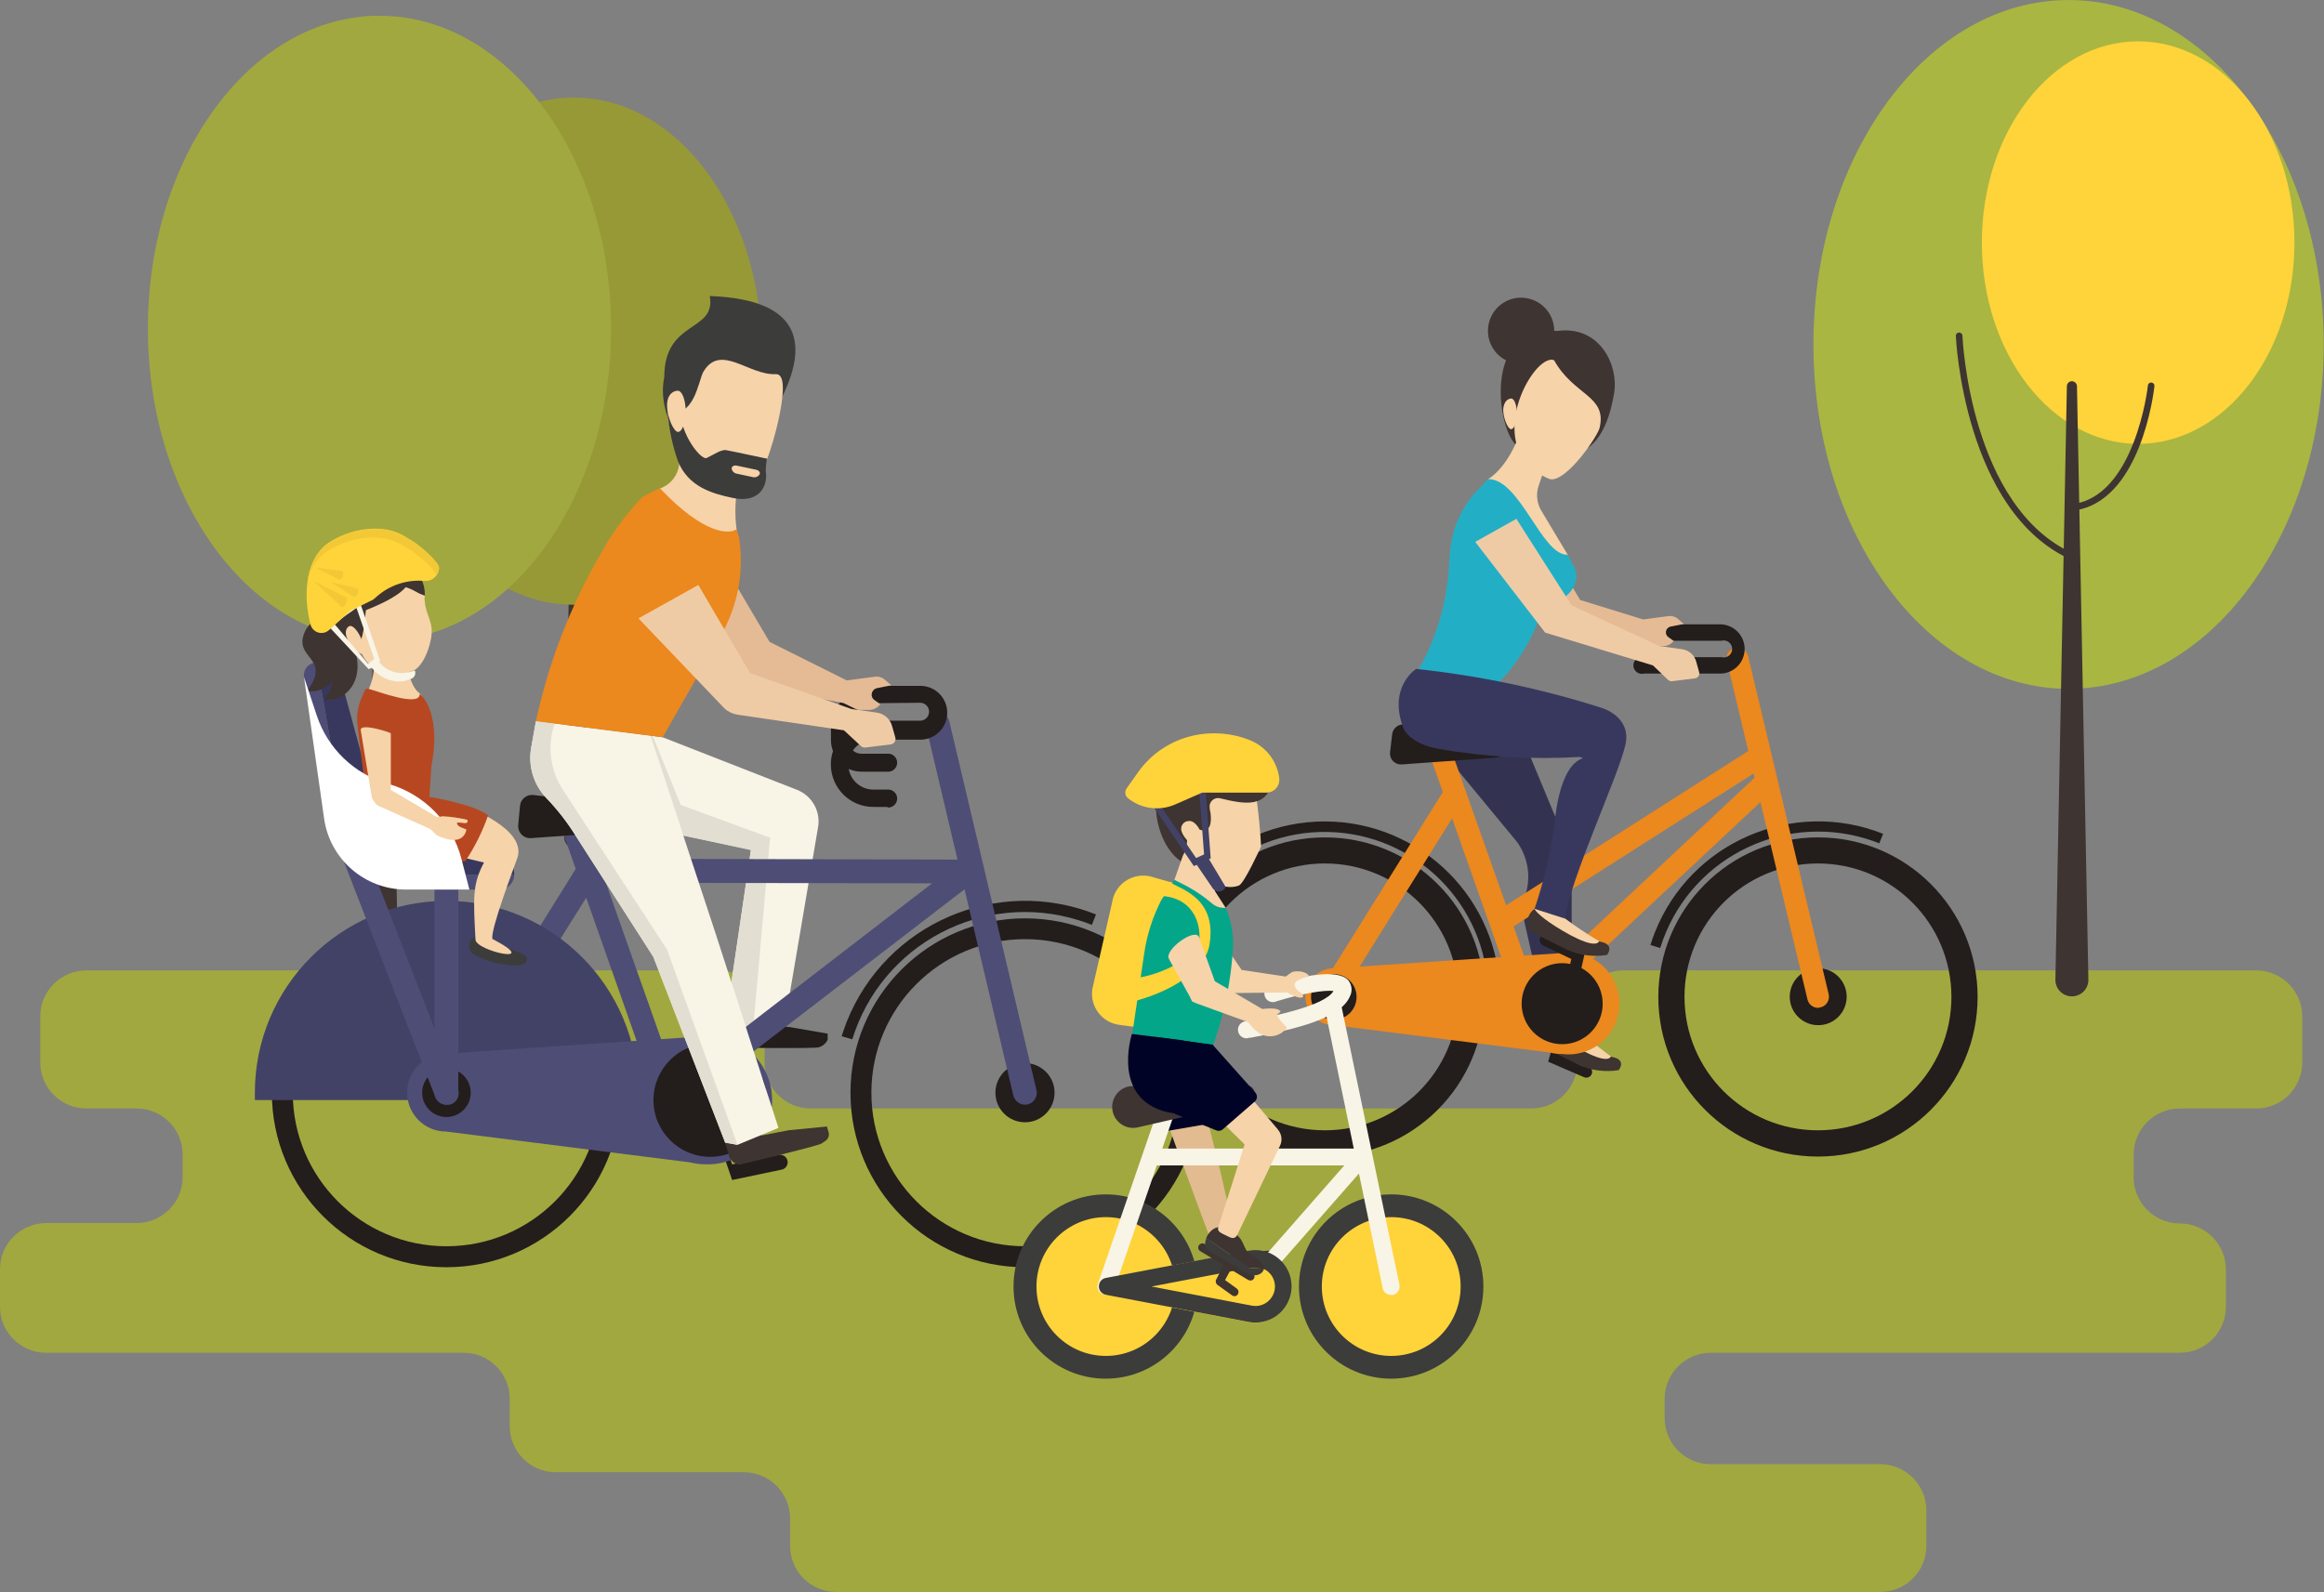
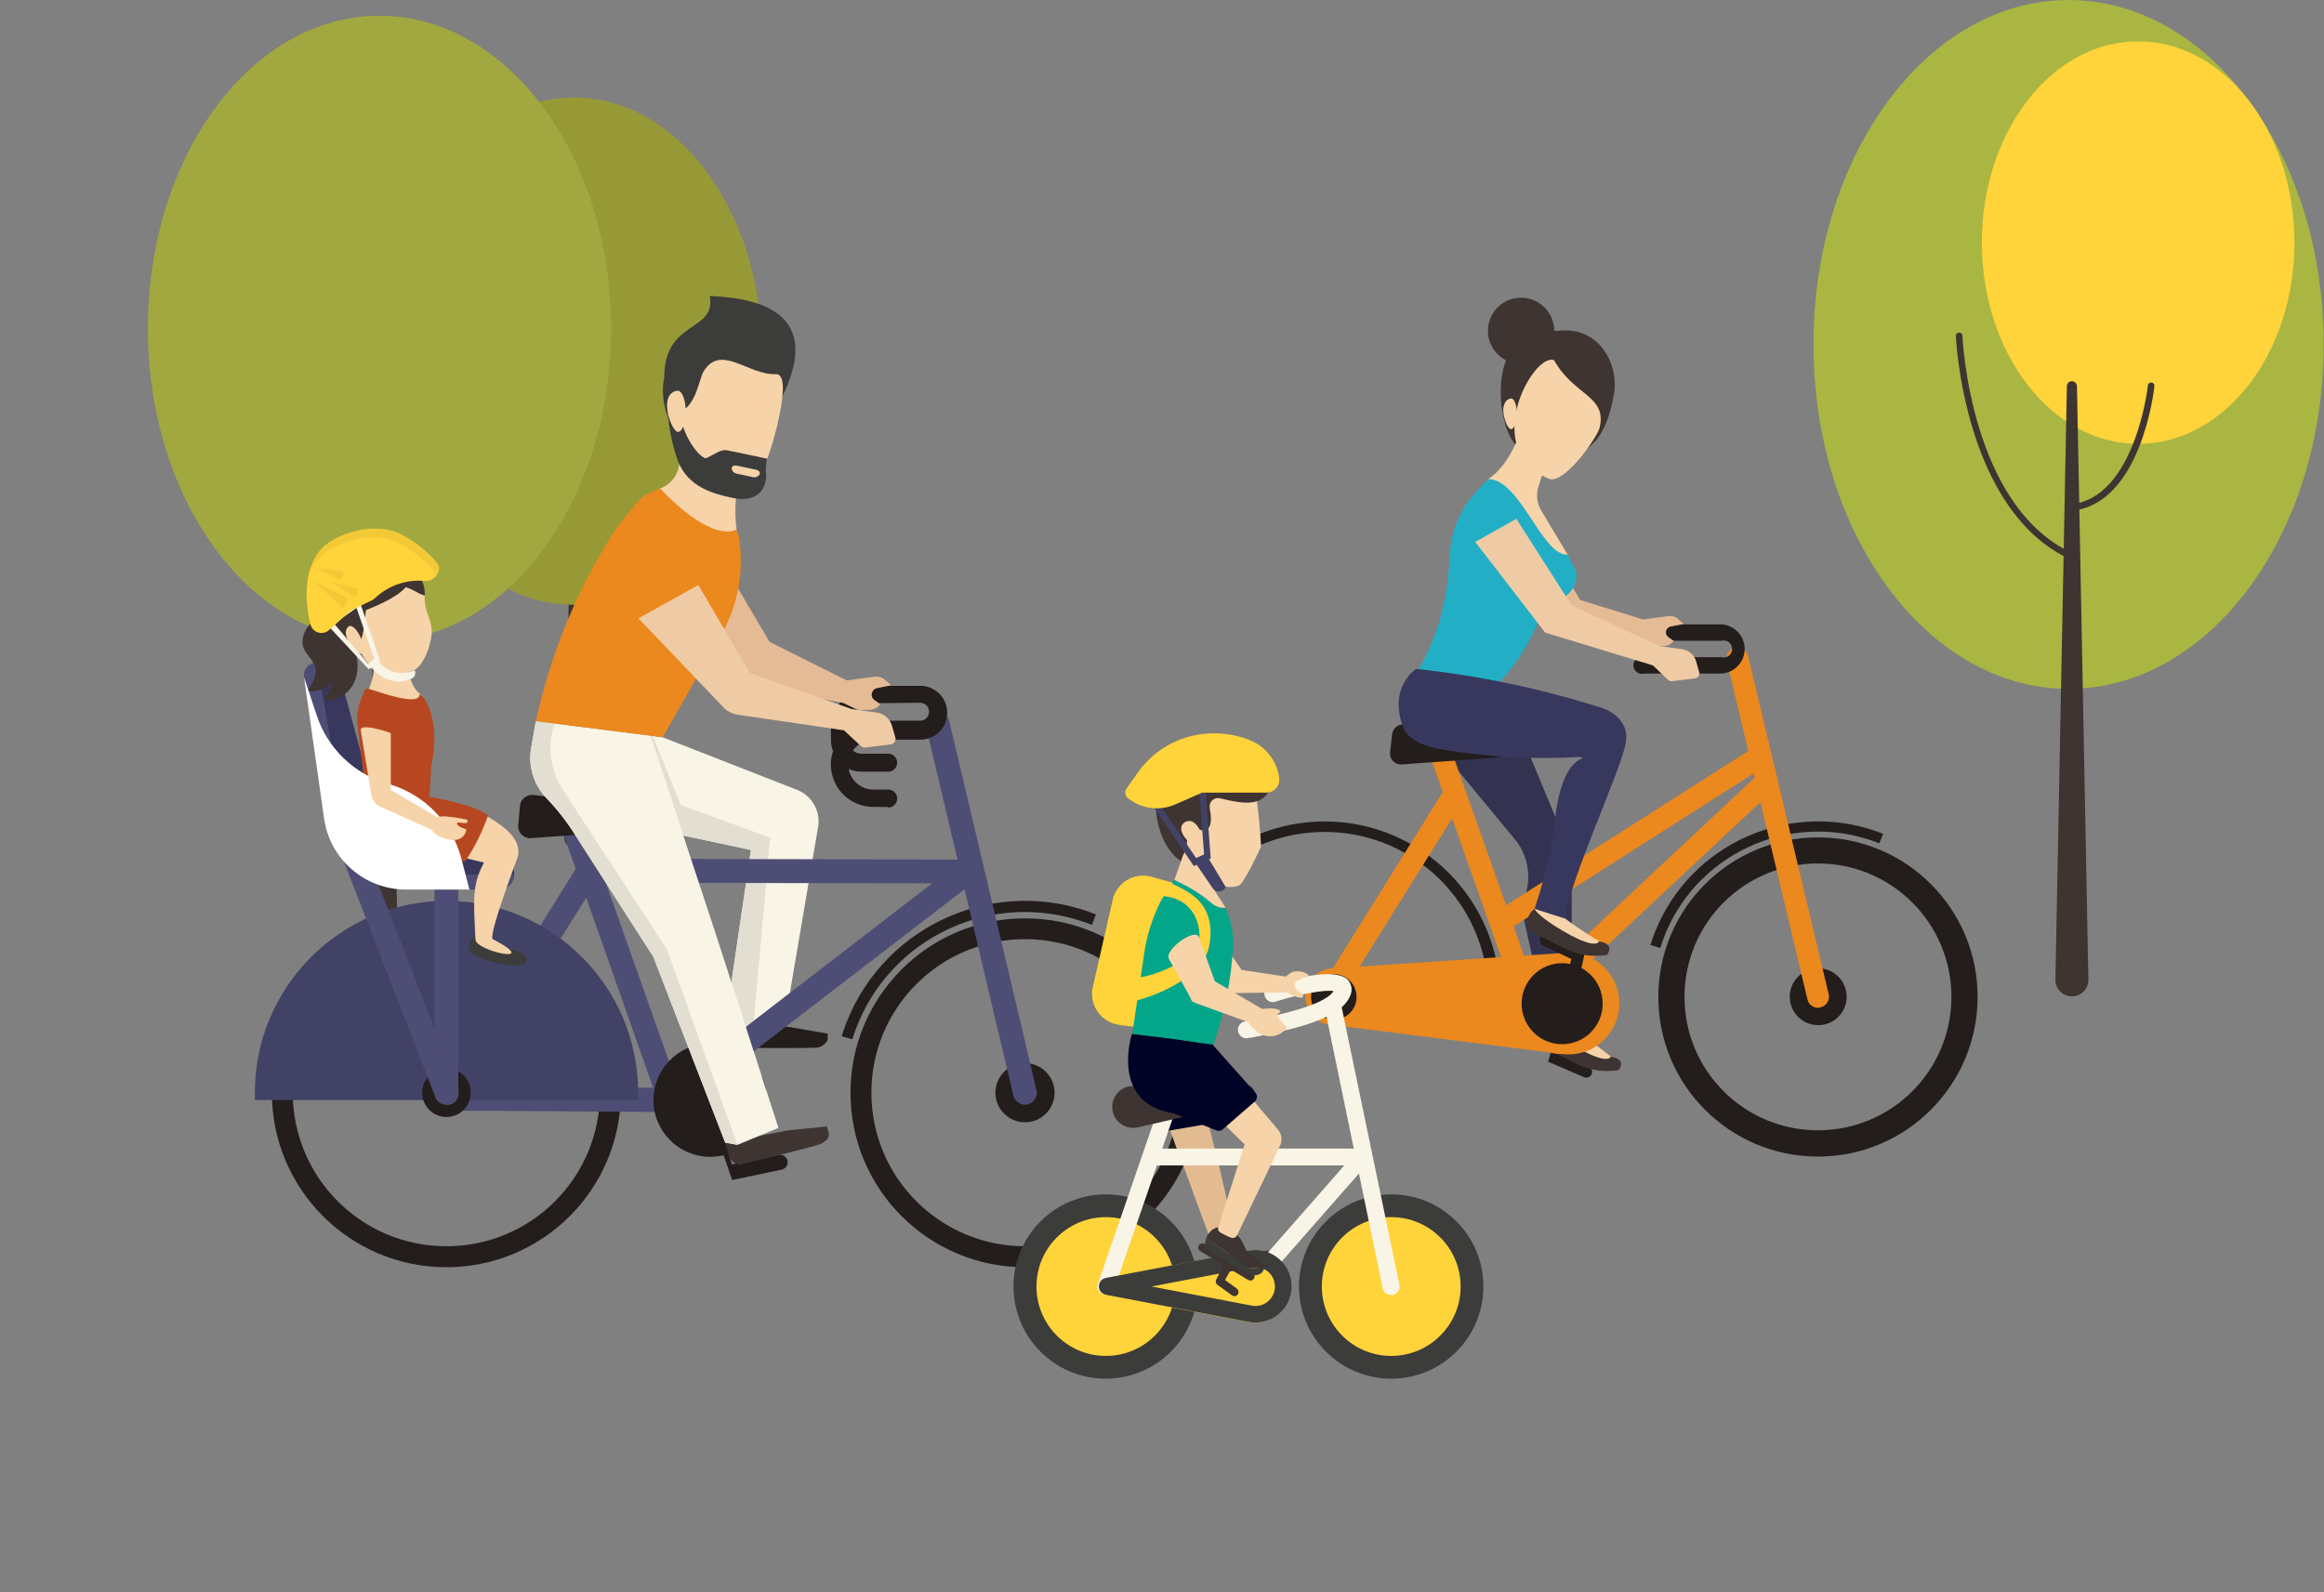
<svg xmlns="http://www.w3.org/2000/svg" height="168.7" preserveAspectRatio="xMidYMid meet" version="1.0" viewBox="0.0 0.0 246.2 168.7" width="246.2" zoomAndPan="magnify">
  <rect x="0.0" y="0.0" width="246.2" height="168.7" fill="#808080" stroke="none" />
  <defs>
    <clipPath id="a">
-       <path d="M 0 102 L 244 102 L 244 168.691 L 0 168.691 Z M 0 102" />
-     </clipPath>
+       </clipPath>
    <clipPath id="b">
      <path d="M 192 0 L 246.172 0 L 246.172 73 L 192 73 Z M 192 0" />
    </clipPath>
  </defs>
  <g>
    <g clip-path="url(#a)">
      <path d="M 243.898 112.574 L 243.898 107.715 C 243.898 105.016 241.711 102.828 239.016 102.828 L 172 102.828 C 169.301 102.828 167.109 105.016 167.102 107.715 L 167.102 112.574 C 167.102 115.273 164.914 117.461 162.215 117.461 L 85.895 117.461 C 83.199 117.469 81.004 115.281 81 112.586 L 81 107.715 C 81 105.016 78.812 102.828 76.113 102.828 L 9.152 102.828 C 6.453 102.828 4.266 105.016 4.266 107.715 L 4.266 112.574 C 4.266 115.273 6.453 117.461 9.152 117.461 L 14.465 117.461 C 17.16 117.461 19.352 119.648 19.352 122.348 L 19.352 124.754 C 19.332 127.438 17.148 129.602 14.465 129.602 L 4.887 129.602 C 2.184 129.609 -0.004 131.805 0 134.508 L 0 138.461 C 0 141.156 2.188 143.348 4.887 143.348 L 49.078 143.348 C 51.777 143.324 53.98 145.496 54 148.195 L 54 151.121 C 54 153.82 56.188 156.008 58.887 156.008 L 78.84 156.008 C 81.527 156.027 83.695 158.211 83.699 160.895 L 83.699 163.805 C 83.699 166.504 85.887 168.691 88.586 168.691 L 199.188 168.691 C 201.887 168.691 204.074 166.504 204.074 163.805 L 204.074 160.043 C 204.07 157.344 201.887 155.16 199.188 155.152 L 181.234 155.152 C 178.535 155.148 176.352 152.965 176.348 150.266 L 176.348 148.234 C 176.352 145.535 178.535 143.352 181.234 143.348 L 230.922 143.348 C 233.621 143.348 235.809 141.156 235.809 138.461 L 235.809 134.527 C 235.805 131.828 233.617 129.645 230.922 129.641 C 228.223 129.641 226.035 127.449 226.035 124.754 L 226.035 122.348 C 226.035 119.648 228.223 117.461 230.922 117.461 L 238.969 117.461 C 241.668 117.488 243.875 115.32 243.898 112.621 L 243.898 112.574" fill="#a1a83f" />
    </g>
    <g>
      <path d="M 60.66 42.473 L 59.762 88.762 C 59.805 89.477 60.418 90.02 61.133 89.977 C 61.766 89.938 62.277 89.445 62.344 88.816 L 62.344 88.762 L 61.445 42.473 C 61.41 42.258 61.207 42.109 60.992 42.141 C 60.82 42.168 60.688 42.301 60.66 42.473" fill="#3e3431" />
    </g>
    <g>
      <path d="M 61.047 56.02 C 61.191 56.016 61.305 55.895 61.301 55.75 C 61.297 55.652 61.242 55.566 61.156 55.523 C 53.055 51.926 52.496 38.668 52.488 38.531 C 52.477 38.391 52.359 38.277 52.219 38.281 C 52.078 38.289 51.969 38.41 51.977 38.551 C 51.977 38.684 52.598 52.23 60.977 56 L 61.047 56.02" fill="#3e3431" />
    </g>
    <g>
      <path d="M 61.047 52.203 C 66.449 51.672 67.445 42.898 67.48 42.52 C 67.496 42.379 67.398 42.254 67.258 42.238 C 67.117 42.227 66.992 42.324 66.977 42.465 C 66.977 42.547 65.945 51.203 61.004 51.691 C 60.859 51.703 60.754 51.832 60.77 51.977 C 60.781 52.117 60.906 52.219 61.043 52.203 L 61.047 52.203" fill="#3e3431" />
    </g>
    <g>
      <path d="M 60.797 10.336 C 71.785 10.336 80.695 22.367 80.695 37.211 C 80.695 52.051 71.785 64.082 60.797 64.082 C 49.805 64.082 40.895 52.051 40.895 37.211 C 40.895 22.367 49.805 10.336 60.797 10.336" fill="#979936" />
    </g>
    <g>
      <path d="M 40.031 41.285 L 38.934 98.348 C 38.918 99.219 39.613 99.945 40.488 99.961 C 41.359 99.98 42.086 99.285 42.102 98.41 L 42.102 98.348 L 41.004 41.285 C 41.004 41.02 40.785 40.801 40.52 40.801 C 40.25 40.801 40.031 41.02 40.031 41.285" fill="#3e3431" />
    </g>
    <g>
      <path d="M 40.5 57.988 C 40.625 57.988 40.734 57.914 40.789 57.801 C 40.859 57.641 40.785 57.449 40.625 57.379 C 30.727 52.879 29.953 36.59 29.945 36.426 C 29.93 36.258 29.789 36.125 29.617 36.121 C 29.445 36.125 29.309 36.27 29.312 36.445 L 29.312 36.453 C 29.312 36.613 30.07 53.309 40.363 57.953 L 40.5 57.988" fill="#3e3431" />
    </g>
    <g>
      <path d="M 40.5 53.266 C 47.105 52.609 48.383 41.781 48.438 41.32 C 48.453 41.148 48.332 40.992 48.16 40.973 C 47.984 40.949 47.828 41.074 47.809 41.246 L 47.809 41.25 C 47.809 41.359 46.539 52.051 40.438 52.625 C 40.262 52.656 40.141 52.824 40.172 53 C 40.195 53.137 40.301 53.242 40.438 53.266 L 40.5 53.266" fill="#3e3431" />
    </g>
    <g>
      <path d="M 40.203 1.668 C 53.754 1.668 64.738 16.5 64.738 34.797 C 64.738 53.094 53.754 67.926 40.203 67.926 C 26.652 67.926 15.668 53.094 15.668 34.797 C 15.668 16.5 26.652 1.668 40.203 1.668" fill="#a1a83f" />
    </g>
    <g clip-path="url(#b)">
      <path d="M 219.141 0.004 C 234.066 0.004 246.168 16.344 246.168 36.496 C 246.168 56.652 234.066 72.992 219.141 72.992 C 204.215 72.992 192.113 56.652 192.113 36.496 C 192.113 16.344 204.215 0.004 219.141 0.004" fill="#a9b641" />
    </g>
    <g>
      <path d="M 226.512 4.379 C 235.656 4.379 243.07 13.926 243.07 25.707 C 243.07 37.488 235.656 47.035 226.512 47.035 C 217.367 47.035 209.953 37.488 209.953 25.707 C 209.953 13.926 217.367 4.379 226.512 4.379" fill="#ffd33a" />
    </g>
    <g>
      <path d="M 218.961 40.926 L 217.746 103.801 C 217.727 104.766 218.496 105.559 219.461 105.578 C 220.426 105.594 221.223 104.828 221.238 103.863 L 221.238 103.801 L 220.031 40.926 C 220.023 40.629 219.777 40.395 219.484 40.395 C 219.195 40.402 218.965 40.637 218.961 40.926" fill="#3e3431" />
    </g>
    <g>
      <path d="M 219.492 59.32 C 219.629 59.324 219.754 59.242 219.809 59.113 C 219.887 58.945 219.816 58.738 219.645 58.66 L 219.637 58.656 C 208.684 53.715 207.898 35.75 207.898 35.57 C 207.891 35.383 207.73 35.234 207.539 35.238 C 207.352 35.238 207.199 35.391 207.195 35.578 L 207.199 35.598 C 207.199 35.777 208.043 54.176 219.383 59.297 L 219.492 59.32" fill="#3e3431" />
    </g>
    <g>
      <path d="M 219.492 54.121 C 226.773 53.398 228.176 41.477 228.23 40.961 C 228.273 40.773 228.156 40.586 227.969 40.539 C 227.777 40.496 227.59 40.617 227.547 40.805 L 227.539 40.891 C 227.539 41.008 226.145 52.762 219.438 53.426 C 219.246 53.457 219.117 53.637 219.148 53.828 C 219.172 53.98 219.289 54.098 219.438 54.121 L 219.492 54.121" fill="#3e3431" />
    </g>
    <g>
      <path d="M 140.348 87.043 C 130.078 87.043 121.754 95.367 121.754 105.637 C 121.754 105.879 121.754 106.113 121.754 106.355 L 123.012 106.355 L 123.012 105.086 C 123.23 95.52 131.16 87.941 140.727 88.16 C 149.984 88.371 157.441 95.828 157.652 105.086 L 157.652 106.355 L 158.914 106.355 C 158.914 106.113 158.914 105.879 158.914 105.637 C 158.914 95.379 150.605 87.059 140.348 87.043" fill="#231d1c" />
    </g>
    <g>
      <path d="M 175.879 100.461 C 178.734 91.219 188.543 86.047 197.785 88.902 C 198.227 89.039 198.66 89.191 199.09 89.363 L 199.492 88.355 C 189.934 84.562 179.109 89.234 175.316 98.793 C 175.141 99.234 174.984 99.684 174.844 100.137 L 175.879 100.461" fill="#231d1c" />
    </g>
    <g>
-       <path d="M 140.348 119.773 C 132.535 119.773 126.207 113.445 126.207 105.637 C 126.207 97.828 132.535 91.496 140.348 91.496 C 148.156 91.496 154.484 97.828 154.484 105.637 C 154.488 113.441 148.168 119.77 140.363 119.773 Z M 140.348 88.734 C 131.008 88.734 123.434 96.305 123.434 105.645 C 123.434 114.984 131.008 122.555 140.348 122.555 C 149.684 122.555 157.258 114.984 157.258 105.645 L 157.258 105.637 C 157.258 96.301 149.688 88.734 140.355 88.734 L 140.348 88.734" fill="#231d1c" />
-     </g>
+       </g>
    <g>
      <path d="M 195.633 105.637 C 195.621 107.301 194.266 108.645 192.602 108.633 C 190.934 108.621 189.594 107.266 189.602 105.602 C 189.613 103.949 190.949 102.613 192.602 102.602 C 194.266 102.594 195.621 103.934 195.633 105.602 L 195.633 105.637" fill="#231d1c" />
    </g>
    <g>
      <path d="M 192.602 119.773 C 184.789 119.781 178.457 113.453 178.453 105.645 C 178.445 97.836 184.773 91.5 192.582 91.496 C 200.391 91.492 206.727 97.816 206.73 105.629 L 206.73 105.637 C 206.73 113.441 200.406 119.77 192.602 119.773 Z M 192.602 88.734 C 183.262 88.73 175.684 96.297 175.68 105.637 C 175.676 114.977 183.242 122.551 192.582 122.555 C 201.922 122.562 209.496 114.992 209.504 105.652 L 209.504 105.637 C 209.504 96.301 201.934 88.734 192.602 88.734" fill="#231d1c" />
    </g>
    <g>
      <path d="M 192.602 106.797 C 192.059 106.797 191.594 106.422 191.477 105.898 L 182.961 70.141 C 182.762 69.531 183.09 68.875 183.699 68.676 C 184.309 68.473 184.965 68.805 185.164 69.41 L 185.211 69.602 L 193.727 105.355 C 193.871 105.977 193.488 106.598 192.867 106.742 L 192.824 106.754 L 192.602 106.797" fill="#eb881e" />
    </g>
    <g>
      <path d="M 162 107.508 L 140.336 107.363 C 139.918 107.367 139.527 107.141 139.328 106.77 C 139.117 106.41 139.117 105.961 139.328 105.602 L 153.117 83.496 L 155.078 84.719 L 142.391 105.07 L 161.992 105.195 L 162 107.508" fill="#eb881e" />
    </g>
    <g>
      <path d="M 165.809 106.203 L 164.008 112.504 L 167.797 114.141 C 168.109 114.281 168.477 114.141 168.617 113.828 L 168.625 113.809 C 168.742 113.496 168.598 113.145 168.289 113.008 L 165.59 111.441 L 167.191 106.141 L 165.809 106.203" fill="#231d1c" />
    </g>
    <g>
      <path d="M 163.801 108.508 C 163.285 109.004 167.164 112 169.324 112.844 C 169.766 113.078 170.309 112.91 170.543 112.469 C 170.629 112.309 170.66 112.125 170.641 111.945 C 170.641 111.945 166.473 108.777 166.473 108.598 C 165.133 106.934 165.105 107.301 163.801 108.508" fill="#f6d3a9" />
    </g>
    <g>
      <path d="M 163.801 108.508 C 163.801 108.508 163.926 108.93 165.34 109.91 C 166.941 111.035 170.129 112.863 170.641 111.973 C 172.441 112.25 171.477 113.395 171.477 113.395 C 170.051 113.629 168.586 113.441 167.266 112.855 L 163.133 110.793 C 162.832 109.969 163.102 109.043 163.801 108.508" fill="#3e3431" />
    </g>
    <g>
      <path d="M 159.57 74.047 L 166.5 90.723 L 166.5 108.625 L 163.801 108.625 L 162.531 102.27 L 161.539 97.887 C 161.301 96.832 161.336 95.738 161.641 94.699 C 162.203 92.805 161.844 90.758 160.668 89.164 L 150.551 76.918 L 159.57 74.047" fill="#333351" />
    </g>
    <g>
      <path d="M 158.332 96.707 L 185.922 79.125 L 187.164 81.078 L 159.574 98.66 L 158.332 96.707" fill="#eb881e" />
    </g>
    <g>
      <path d="M 162 107.508 L 161.723 107.508 C 161.344 107.414 161.039 107.137 160.91 106.77 L 151.199 79.258 L 153.387 78.492 L 162.516 104.297 L 186.211 82.094 L 187.793 83.785 L 162.801 107.184 C 162.586 107.391 162.301 107.508 162 107.508" fill="#eb881e" />
    </g>
    <g>
      <path d="M 148.5 81.004 L 158.48 80.281 C 159.059 80.238 159.52 79.781 159.562 79.203 C 159.637 78.566 159.18 77.988 158.539 77.918 L 158.535 77.918 L 148.777 76.773 C 148.141 76.699 147.559 77.16 147.484 77.801 L 147.266 79.66 C 147.164 80.297 147.598 80.891 148.23 80.992 L 148.5 81.004" fill="#231d1c" />
    </g>
    <g>
      <path d="M 182.367 71.375 L 174.176 71.375 C 173.695 71.504 173.203 71.219 173.07 70.742 C 172.941 70.262 173.227 69.766 173.703 69.637 C 173.859 69.594 174.023 69.594 174.176 69.637 L 182.367 69.637 C 182.848 69.766 183.344 69.484 183.473 69.004 C 183.602 68.523 183.32 68.027 182.84 67.898 C 182.684 67.855 182.52 67.855 182.367 67.898 L 175.438 67.898 C 174.957 67.77 174.676 67.273 174.805 66.797 C 174.891 66.484 175.129 66.246 175.438 66.16 L 182.367 66.16 C 183.809 66.246 184.902 67.48 184.82 68.922 C 184.742 70.242 183.688 71.297 182.367 71.375" fill="#231d1c" />
    </g>
    <g>
      <path d="M 162.691 55.676 L 167.398 63.578 L 174.078 65.641 L 176.777 65.281 C 177.125 65.238 177.473 65.344 177.742 65.566 L 178.371 66.117 L 176.977 66.395 C 176.793 66.434 176.641 66.555 176.555 66.719 C 176.41 66.992 176.492 67.332 176.742 67.512 L 177.316 67.926 L 177.164 68.078 C 176.926 68.316 176.602 68.453 176.266 68.465 L 175.445 68.465 C 175.242 68.469 175.043 68.422 174.859 68.332 L 173.781 67.801 L 165.043 65.84 L 158.348 57.793 L 162.691 55.676" fill="#e5bb95" />
    </g>
    <g>
      <path d="M 165.492 100.992 C 165.273 100.992 165.055 101.008 164.836 101.035 L 141.301 102.602 C 139.637 102.605 138.285 103.957 138.289 105.621 C 138.289 107.285 139.637 108.633 141.301 108.633 L 164.195 111.531 C 164.617 111.641 165.055 111.695 165.492 111.691 C 168.453 112.059 171.148 109.953 171.512 106.992 C 171.875 104.035 169.773 101.34 166.812 100.973 C 166.375 100.922 165.93 100.922 165.492 100.973 L 165.492 100.992" fill="#eb881e" />
    </g>
    <g>
      <path d="M 165.492 102.062 C 167.863 102.062 169.785 103.984 169.785 106.355 C 169.785 108.727 167.863 110.648 165.492 110.648 C 163.121 110.648 161.199 108.727 161.199 106.355 C 161.199 103.984 163.121 102.062 165.492 102.062" fill="#231d1c" />
    </g>
    <g>
      <path d="M 166.5 107.191 L 168.004 100.461 L 163.973 99.004 C 163.629 98.887 163.254 99.066 163.137 99.41 L 163.133 99.418 C 163.035 99.746 163.211 100.094 163.531 100.219 L 166.465 101.621 L 165.148 107.246 L 166.5 107.191" fill="#231d1c" />
    </g>
    <g>
      <path d="M 157.707 34.328 C 157.305 36.227 158.516 38.09 160.414 38.488 C 162.309 38.891 164.176 37.68 164.574 35.781 C 164.973 33.898 163.781 32.047 161.902 31.629 C 160.016 31.203 158.141 32.391 157.719 34.277 L 157.707 34.328" fill="#3e3431" />
    </g>
    <g>
      <path d="M 160.902 47.371 C 158.625 46.227 156.844 34.195 164.953 35.074 C 169.453 34.438 171.484 38.676 171 41.629 C 169.793 48.965 165.949 49.195 160.902 47.371" fill="#3e3431" />
    </g>
    <g>
      <path d="M 159.246 43.41 C 159.246 44.309 159.742 45.473 160.074 45.48 C 160.406 45.488 160.688 44.75 160.695 43.859 C 160.703 42.969 160.434 42.23 160.102 42.23 C 159.77 42.23 159.301 42.512 159.246 43.41" fill="#f6d3a9" />
    </g>
    <g>
      <path d="M 161.102 45.605 L 164.188 47.938 L 163 51.484 C 162.703 52.367 162.809 53.34 163.297 54.137 L 166.078 58.781 C 165.93 59.969 164.914 60.852 163.719 60.836 C 160.453 60.836 154.766 58.836 154.594 58.789 L 157.672 50.762 C 160.074 49.18 161.102 45.605 161.102 45.605" fill="#f6d3a9" />
    </g>
    <g>
      <path d="M 157.652 50.762 C 161.055 50.762 163.312 58.863 166.059 58.781 L 166.672 59.914 C 167.617 61.402 166.43 63.199 164.871 63.75 C 164.031 64.047 163.367 64.711 163.07 65.551 C 162.113 68.082 160.648 70.395 158.77 72.344 L 157.105 74.082 L 149.191 72.73 L 149.797 71.762 C 151.91 68.348 153.172 64.477 153.469 60.473 L 153.602 58.566 C 153.797 55.938 154.941 53.469 156.824 51.629 L 157.652 50.762" fill="#22afc6" />
    </g>
    <g>
      <path d="M 162.566 96.305 C 162.047 96.789 165.934 99.785 168.086 100.633 C 168.523 100.863 169.066 100.695 169.301 100.258 C 169.387 100.094 169.418 99.914 169.398 99.73 C 168.156 98.996 166.953 98.191 165.797 97.328 C 164.422 95.656 163.801 95.07 162.566 96.305" fill="#f6d3a9" />
    </g>
    <g>
      <path d="M 150.02 70.879 C 156.695 71.59 163.281 72.973 169.676 75.008 C 169.676 75.008 172.828 75.91 172.207 78.859 C 171.531 82.074 166.438 92.875 165.781 97.336 L 162.566 96.305 C 163.523 93.488 164.223 90.59 164.645 87.645 C 165.41 79.004 168.73 80.734 167.348 80.211 C 162.363 80.504 157.367 80.219 152.449 79.363 C 150.219 78.988 148.969 77.926 148.66 77.125 C 147.023 72.785 150.02 70.879 150.02 70.879" fill="#38385e" />
    </g>
    <g>
      <path d="M 162.566 96.305 C 162.566 96.305 162.684 96.719 164.098 97.707 C 165.699 98.824 168.887 100.648 169.398 99.758 C 171.199 100.039 170.242 101.191 170.242 101.191 C 168.812 101.418 167.348 101.23 166.023 100.648 L 161.891 98.578 C 161.59 97.754 161.863 96.828 162.566 96.305" fill="#3e3431" />
    </g>
    <g>
      <path d="M 164.188 50.773 C 156.637 47.746 162.461 37.273 164.637 38.172 C 166.742 41.941 170.234 41.906 169.469 45.289 C 169.379 46.055 165.934 51.168 164.188 50.773" fill="#f6d3a9" />
    </g>
    <g>
      <path d="M 143.711 105.637 C 143.711 106.969 142.633 108.047 141.301 108.047 C 139.969 108.047 138.891 106.969 138.891 105.637 C 138.891 104.305 139.969 103.223 141.301 103.223 C 142.633 103.223 143.711 104.305 143.711 105.637" fill="#231d1c" />
    </g>
    <g>
      <path d="M 160.641 54.977 L 166.5 64.156 L 175.762 68.449 L 178.219 68.801 C 178.914 68.902 179.488 69.402 179.684 70.078 L 180 71.211 C 180.082 71.488 179.926 71.777 179.648 71.859 L 179.566 71.879 L 177.141 72.184 C 176.98 72.199 176.82 72.148 176.707 72.039 L 175.105 70.508 L 163.691 67.035 L 156.285 57.422 L 160.641 54.977" fill="#efcba5" />
    </g>
    <g>
      <path d="M 74.781 116.941 L 77.562 125.039 L 82.801 123.941 C 83.23 123.859 83.512 123.445 83.43 123.016 L 83.422 122.969 C 83.32 122.57 82.93 122.312 82.52 122.375 L 77.555 123.383 L 75.293 116.57 L 74.781 116.941" fill="#231d1c" />
    </g>
    <g>
      <path d="M 86.723 110.98 C 87.145 110.867 87.492 110.574 87.68 110.18 L 87.68 109.531 L 83.699 108.84 L 76.879 108.363 L 76.879 109.855 C 76.91 110.375 77.238 110.828 77.723 111.02 C 77.723 111.02 86.266 111.125 86.723 110.98" fill="#231d1c" />
    </g>
    <g>
      <path d="M 79.777 109.102 L 83.062 108.84 L 86.66 87.68 C 86.965 86 86.043 84.34 84.457 83.703 L 70.199 78.125 L 56.789 76.422 L 71.02 88.246 L 79.551 90.047 L 76.852 108.328 L 79.777 109.102" fill="#f8f4e6" />
    </g>
    <g>
      <path d="M 79.008 108.816 L 77.492 104.121 L 79.039 93.566 L 81.156 93.57 L 79.859 108.16 L 79.008 108.816" fill="#e2ded1" />
    </g>
    <g>
      <path d="M 79.547 90.082 L 72.387 88.543 L 72.387 88.535 L 79.551 90.047 L 79.547 90.082" fill="#e8e8e8" />
    </g>
    <g>
      <path d="M 81.383 91.039 L 79.41 91.035 L 79.551 90.082 L 79.547 90.082 L 79.551 90.047 L 72.387 88.535 L 68.906 77.98 L 69.156 78.008 L 72.117 85.297 L 81.586 88.77 L 81.383 91.039" fill="#e2ded1" />
    </g>
    <g>
      <path d="M 47.297 132.059 C 38.309 132.066 31.02 124.785 31.016 115.797 C 31.008 106.809 38.289 99.52 47.277 99.516 C 56.266 99.512 63.555 106.793 63.559 115.777 L 63.559 115.789 C 63.562 124.77 56.285 132.055 47.305 132.059 Z M 47.297 97.312 C 37.086 97.305 28.805 105.578 28.801 115.789 C 28.797 125.996 37.066 134.277 47.277 134.281 C 57.488 134.289 65.766 126.016 65.773 115.805 L 65.773 115.789 C 65.773 105.586 57.5 97.312 47.297 97.312" fill="#231d1c" />
    </g>
    <g>
      <path d="M 90.289 110.129 C 93.418 100.023 104.148 94.371 114.25 97.504 C 114.73 97.652 115.203 97.82 115.668 98.004 L 116.109 96.898 C 105.668 92.75 93.844 97.852 89.695 108.289 C 89.5 108.785 89.32 109.293 89.164 109.805 L 90.289 110.129" fill="#231d1c" />
    </g>
    <g>
      <path d="M 108.586 132.059 C 99.598 132.059 92.312 124.773 92.312 115.789 C 92.312 106.801 99.598 99.516 108.586 99.516 C 117.57 99.516 124.855 106.801 124.855 115.789 C 124.863 124.77 117.586 132.055 108.602 132.059 Z M 108.586 97.312 C 98.375 97.312 90.098 105.59 90.098 115.797 C 90.098 126.008 98.375 134.281 108.586 134.281 C 118.797 134.281 127.07 126.008 127.07 115.797 L 127.07 115.789 C 127.07 105.586 118.801 97.312 108.594 97.312 L 108.586 97.312" fill="#231d1c" />
    </g>
    <g>
      <path d="M 108.586 112.656 C 110.316 112.656 111.719 114.059 111.719 115.789 C 111.719 117.52 110.316 118.922 108.586 118.922 C 106.855 118.922 105.453 117.52 105.453 115.789 C 105.453 114.059 106.855 112.656 108.586 112.656" fill="#231d1c" />
    </g>
    <g>
      <path d="M 108.586 117.059 C 108 117.051 107.496 116.652 107.352 116.086 L 98.102 76.988 C 97.938 76.312 98.359 75.629 99.035 75.469 C 99.715 75.305 100.395 75.727 100.559 76.402 L 109.801 115.5 C 109.961 116.168 109.562 116.84 108.898 117.02 C 108.797 117.047 108.691 117.059 108.586 117.059" fill="#4e4d75" />
    </g>
    <g>
      <path d="M 64.18 93.539 L 71.594 114.527 L 98.746 93.602 L 64.18 93.539 M 49.562 115.141 L 69.191 115.266 L 62.102 95.125 L 49.562 115.141 M 70.984 117.84 L 47.305 117.68 C 46.609 117.684 46.039 117.121 46.035 116.426 C 46.035 116.184 46.105 115.945 46.234 115.742 L 60.992 92.074 L 59.195 86.953 L 61.586 86.105 L 63.305 90.992 L 102.492 91.094 C 103.047 91.098 103.531 91.461 103.688 91.992 C 103.859 92.508 103.688 93.074 103.258 93.406 L 71.758 117.625 C 71.531 117.777 71.258 117.852 70.984 117.84" fill="#4e4d75" />
    </g>
    <g>
      <path d="M 47.297 95.457 C 36.082 95.477 27 104.574 27 115.789 C 27 116.051 27 116.309 27 116.57 L 67.609 116.57 C 67.609 116.309 67.609 116.051 67.609 115.789 C 67.602 104.57 58.516 95.473 47.297 95.457" fill="#424266" />
    </g>
    <g>
-       <path d="M 74.781 109.805 C 74.48 109.801 74.18 109.82 73.883 109.855 L 47.25 111.656 C 44.973 111.656 43.129 113.504 43.129 115.777 C 43.129 118.055 44.973 119.902 47.25 119.902 L 73.098 123.168 C 73.633 123.305 74.184 123.375 74.734 123.375 C 78.496 123.512 81.656 120.574 81.793 116.812 C 81.93 113.055 78.992 109.895 75.23 109.758 C 75.066 109.754 74.902 109.754 74.734 109.758 L 74.781 109.805" fill="#4e4d75" />
-     </g>
+       </g>
    <g>
      <path d="M 75.238 110.559 C 78.559 110.559 81.254 113.25 81.254 116.57 C 81.254 119.891 78.559 122.582 75.238 122.582 C 71.918 122.582 69.227 119.891 69.227 116.57 C 69.227 113.25 71.918 110.559 75.238 110.559" fill="#231d1c" />
    </g>
    <g>
      <path d="M 47.297 113.215 C 48.719 113.215 49.867 114.367 49.867 115.789 C 49.867 117.211 48.719 118.363 47.297 118.363 C 45.875 118.363 44.723 117.211 44.723 115.789 C 44.723 114.367 45.875 113.215 47.297 113.215" fill="#231d1c" />
    </g>
    <g>
      <path d="M 56.215 88.816 L 67.121 88.031 C 67.734 87.984 68.227 87.516 68.301 86.906 C 68.371 86.211 67.871 85.586 67.176 85.504 L 56.504 84.242 C 55.801 84.164 55.168 84.668 55.09 85.367 L 54.902 87.402 C 54.82 88.098 55.32 88.727 56.016 88.809 L 56.215 88.816" fill="#231d1c" />
    </g>
    <g>
      <path d="M 87.02 121.18 L 87.445 120.891 C 87.738 120.691 87.875 120.332 87.785 119.992 L 87.598 119.371 L 83.539 119.766 L 76.824 121.078 L 77.238 122.52 C 77.406 123.008 77.84 123.359 78.355 123.422 C 78.355 123.422 86.617 121.441 87.02 121.18" fill="#3e3431" />
    </g>
    <g>
      <path d="M 75.852 99.047 L 68.906 77.98 L 60.461 76.898 L 56.773 76.422 L 56.27 79.25 C 55.922 81.215 56.555 83.23 57.961 84.648 C 59.121 85.867 60.156 87.207 61.039 88.645 L 69.211 101.387 L 76.824 121.078 L 78.129 121.312 L 82.469 119.516 L 75.852 99.047" fill="#f8f4e6" />
    </g>
    <g>
      <path d="M 56.27 79.25 L 56.773 76.422 L 56.27 79.25" fill="#e8e8e8" />
    </g>
    <g>
      <path d="M 58.75 76.68 L 56.801 76.426 L 58.754 76.676 L 58.75 76.68" fill="#e2ded1" />
    </g>
    <g>
      <path d="M 78.129 121.312 L 76.824 121.078 L 69.211 101.387 L 61.039 88.645 C 61.004 88.59 60.969 88.531 60.934 88.477 C 60.074 87.102 59.078 85.82 57.961 84.648 C 57.875 84.562 57.793 84.477 57.715 84.387 C 56.719 83.254 56.176 81.801 56.176 80.309 C 56.176 79.957 56.207 79.602 56.27 79.25 L 56.773 76.422 L 56.801 76.426 L 58.75 76.68 L 58.637 77.062 C 57.988 79.289 58.34 81.691 59.598 83.641 L 70.66 100.613 L 78.129 121.312" fill="#e2ded1" />
    </g>
    <g>
      <path d="M 78.238 51.098 L 78.77 48.648 L 72.387 47.254 C 72.387 47.254 72.145 48.352 71.855 49.699 C 71.602 50.613 70.938 51.355 70.055 51.707 C 68.875 52.184 68.051 53.27 67.914 54.535 C 67.672 56.902 78.301 58.008 78.031 56.09 C 77.809 54.426 77.879 52.734 78.238 51.098" fill="#f6d3a9" />
    </g>
    <g>
      <path d="M 92.574 74.516 C 91.113 74.516 89.93 75.699 89.93 77.16 L 89.93 77.27 C 90.691 76.695 91.617 76.379 92.574 76.367 L 97.379 76.367 C 97.906 76.418 98.371 76.035 98.422 75.512 C 98.473 74.988 98.09 74.52 97.566 74.469 L 97.379 74.469 Z M 94.059 85.504 L 92.574 85.504 C 90.09 85.535 88.051 83.547 88.02 81.059 C 88.012 80.562 88.09 80.062 88.246 79.59 C 88.105 79.219 88.031 78.824 88.031 78.43 L 88.031 77.18 C 88.059 74.703 90.055 72.707 92.531 72.68 L 97.336 72.68 C 98.906 72.59 100.254 73.793 100.344 75.367 C 100.434 76.941 99.227 78.285 97.656 78.375 C 97.547 78.383 97.441 78.383 97.336 78.375 L 92.531 78.375 C 91.656 78.379 90.844 78.809 90.352 79.527 C 90.602 79.746 90.918 79.867 91.25 79.867 L 93.996 79.867 C 94.52 79.816 94.988 80.203 95.039 80.727 C 95.09 81.25 94.707 81.719 94.18 81.77 L 91.25 81.77 C 90.789 81.77 90.332 81.672 89.91 81.48 C 90.133 82.742 91.23 83.664 92.512 83.668 L 93.996 83.668 C 94.52 83.617 94.988 84 95.039 84.523 C 95.09 85.047 94.707 85.516 94.18 85.566 L 93.996 85.566 L 94.059 85.504" fill="#231d1c" />
    </g>
    <g>
      <path d="M 77.508 61.203 L 81.523 68.016 L 89.711 72.102 L 92.672 71.707 C 93.055 71.652 93.438 71.77 93.727 72.02 L 94.418 72.613 L 92.898 72.922 C 92.695 72.965 92.523 73.098 92.43 73.281 C 92.258 73.59 92.344 73.98 92.637 74.18 L 93.266 74.633 L 93.105 74.793 C 92.832 75.07 92.461 75.227 92.07 75.227 L 91.172 75.227 C 90.949 75.227 90.73 75.172 90.531 75.07 L 89.352 74.496 L 78.551 72.453 L 71.102 63.48 L 77.508 61.203" fill="#e5bb95" />
    </g>
    <g>
      <path d="M 69.922 51.754 C 69.281 52.008 68.664 52.309 68.066 52.652 C 66.262 54.535 64.715 56.656 63.477 58.953 C 60.438 64.254 58.215 69.98 56.879 75.945 L 56.773 76.422 L 70.199 78.125 L 76.59 66.938 C 78.109 64.113 78.738 60.898 78.391 57.711 C 78.359 57.152 78.234 56.605 78.02 56.09 C 77.273 56.613 74.617 56.703 69.922 51.754" fill="#eb881e" />
    </g>
    <g>
      <path d="M 82.703 42.367 C 81.648 47.359 79.57 51.367 76.789 50.762 C 74.207 50.215 69.328 44.957 70.371 39.965 C 70.371 33.824 75.898 35.258 75.188 31.367 C 85.277 31.738 85.555 36.797 82.703 42.367" fill="#3c3c3b" />
    </g>
    <g>
      <path d="M 82.199 39.648 C 79.301 39.793 76.301 36.309 74.492 39.434 C 73.953 40.492 73.52 44.371 70.73 43.617 C 70.73 43.617 70.973 50.367 76.895 52.617 C 78.398 53.184 80.027 51.105 81.254 48.641 C 81.781 47.551 84.098 39.551 82.199 39.648" fill="#f6d3a9" />
    </g>
    <g>
      <path d="M 81.125 49.996 C 81.117 49.531 81.16 49.062 81.254 48.602 L 77.887 47.891 L 76.934 47.703 C 76.402 47.594 75.535 48.227 74.863 48.531 C 74.188 48.836 71.523 45.246 72.234 42.844 C 72.512 41.941 70.73 43.617 70.73 43.617 C 70.855 45.414 71.227 47.184 71.828 48.883 C 72.926 51.582 75.43 52.301 77.59 52.754 C 80.801 53.438 81.332 51.051 81.125 49.996" fill="#3c3c3b" />
    </g>
    <g>
      <path d="M 70.668 42.977 C 70.668 44.191 71.379 45.777 71.828 45.77 C 72.281 45.758 72.648 44.777 72.641 43.562 C 72.629 42.348 72.254 41.402 71.801 41.402 C 71.352 41.402 70.66 41.762 70.668 42.977" fill="#f6d3a9" />
    </g>
    <g>
      <path d="M 79.715 50.547 L 78.066 50.195 C 77.785 50.152 77.559 49.938 77.508 49.656 C 77.508 49.422 77.75 49.277 78.047 49.34 L 80.102 49.773 C 80.398 49.836 80.57 50.062 80.469 50.27 C 80.309 50.52 80 50.637 79.715 50.547" fill="#f6d3a9" />
    </g>
    <g>
      <path d="M 73.98 61.984 L 79.453 71.328 L 90.191 75.125 L 92.891 75.512 C 93.656 75.621 94.289 76.172 94.5 76.918 L 94.852 78.16 C 94.934 78.465 94.75 78.781 94.445 78.863 L 94.375 78.879 L 91.676 79.211 C 91.504 79.23 91.332 79.176 91.207 79.059 L 89.406 77.387 L 78.184 75.738 C 77.66 75.664 77.168 75.441 76.77 75.09 L 67.637 65.523 L 73.98 61.984" fill="#efcba5" />
    </g>
    <g>
      <path d="M 47.297 117.059 C 46.594 117.059 46.027 116.488 46.027 115.789 L 46.027 93.539 C 45.969 92.84 46.484 92.227 47.184 92.168 C 47.883 92.109 48.496 92.629 48.555 93.328 L 48.555 115.789 C 48.555 116.484 47.992 117.051 47.297 117.059" fill="#4e4d75" />
    </g>
    <g>
      <path d="M 47.297 117.059 C 46.773 117.059 46.301 116.738 46.117 116.246 L 36 90.184 C 35.684 89.559 35.934 88.793 36.559 88.477 C 37.18 88.16 37.945 88.41 38.262 89.035 L 38.359 89.281 L 48.512 115.383 C 48.762 116.035 48.441 116.766 47.789 117.02 C 47.629 117.066 47.461 117.078 47.297 117.059" fill="#4e4d75" />
    </g>
    <g>
      <path d="M 52.91 94.262 L 43.012 94.262 L 43.012 92.703 L 54.477 92.703 C 54.473 93.562 53.773 94.262 52.91 94.262" fill="#4e4d75" />
    </g>
    <g>
      <path d="M 33.535 70.203 L 36.289 85.836 L 34.723 85.836 L 32.203 71.734 C 32.102 70.996 32.621 70.316 33.359 70.215 L 33.535 70.203" fill="#4e4d75" />
    </g>
    <g>
      <path d="M 33.535 70.203 L 36.289 85.836 L 39.887 85.836 L 36.215 72.336 C 35.961 71.055 34.824 70.141 33.516 70.168 L 33.535 70.203" fill="#38385e" />
    </g>
    <g>
      <path d="M 50.941 89.156 L 43.074 89.156 C 41.121 89.156 39.535 90.742 39.535 92.695 L 39.535 92.703 L 54.477 92.703 C 54.48 90.75 52.902 89.16 50.949 89.156 L 50.941 89.156" fill="#38385e" />
    </g>
    <g>
-       <path d="M 39.383 63.965 C 39.453 64.125 39.637 64.199 39.797 64.137 L 40.699 63.73 C 40.848 63.664 40.91 63.488 40.844 63.34 L 40.832 63.316 C 40.766 63.16 40.586 63.086 40.43 63.148 L 39.527 63.551 C 39.379 63.633 39.32 63.812 39.395 63.965 L 39.383 63.965" fill="#ffd33a" />
-     </g>
+       </g>
    <g>
      <path d="M 34.328 74.117 C 36.305 74.449 38.348 72.59 37.789 69.617 C 37.574 68.402 38.898 67.863 40.07 67.504 C 38.422 65.875 35.102 65.566 34.082 67.871 C 32.816 70.789 37.027 70.508 34.328 74.117" fill="#3e3431" />
    </g>
    <g>
      <path d="M 32.527 73.219 C 34.508 73.551 36.551 71.688 35.992 68.719 C 35.777 67.504 37.098 66.965 38.27 66.602 C 36.621 64.973 33.301 64.668 32.281 66.973 C 31.016 69.887 35.227 69.609 32.527 73.219" fill="#3e3431" />
    </g>
    <g>
      <path d="M 43.875 70.688 C 43.109 70.984 42.285 71.094 41.473 71.004 C 37.035 70.32 32.57 62.004 39.547 60.734 C 42.875 59.07 45.047 60.484 45.008 63.102 C 45 65.137 44.621 69.898 43.875 70.688" fill="#3e3431" />
    </g>
    <g>
      <path d="M 36.828 67.789 C 37.215 68.602 38.141 69.422 38.41 69.277 C 38.684 69.133 38.594 68.375 38.207 67.539 C 37.82 66.703 37.305 66.207 37 66.352 C 36.695 66.496 36.441 66.988 36.828 67.789" fill="#f6d3a9" />
    </g>
    <g>
      <path d="M 39.602 70.562 L 43.066 69.664 C 43.066 69.664 43.184 72.598 44.496 73.508 C 44.496 73.508 47.926 77.43 41.977 76.586 C 40.395 76.316 39.129 75.117 38.781 73.551 C 39.32 72.648 39.602 71.613 39.602 70.562" fill="#f6d3a9" />
    </g>
    <g>
      <path d="M 50.453 99.211 C 49.898 99.375 49.578 99.961 49.742 100.52 C 49.801 100.711 49.91 100.879 50.059 101.012 C 51.102 101.91 55.234 102.809 55.719 101.965 C 56.332 100.938 53.855 100.613 52.309 100.164 C 51.301 99.613 51.191 99.059 50.453 99.211" fill="#3c3c3b" />
    </g>
    <g>
      <path d="M 46.801 90.336 C 47.258 88.273 46.199 84.574 48.727 85.27 C 49.727 85.547 55.863 87.906 54.801 90.938 C 54.414 92.027 51.887 98.688 52.172 99.496 C 57.574 102.324 50.418 100.812 50.371 99.562 C 50.156 95.23 50.012 93.746 51.273 91.398 L 46.801 90.336" fill="#f6d3a9" />
    </g>
    <g>
      <path d="M 49.285 91.273 C 50.293 89.758 51.109 88.121 51.707 86.402 C 50.246 85.223 45.613 84.461 45.613 84.461 C 45.613 84.461 40.438 84.215 39.422 85.215 C 39.305 86.078 39.273 86.949 39.32 87.816 C 39.41 89.383 40.633 90.645 42.191 90.785 C 44.777 90.992 48.602 91.309 49.285 91.273" fill="#b74720" />
    </g>
    <g>
      <path d="M 39.059 72.992 C 40.266 73.344 44.523 74.945 44.461 73.523 C 45.504 74.336 46.539 77.008 45.703 81.129 L 45.469 84.82 L 40.016 85.117 L 38.539 82.273 L 37.871 76.871 C 37.758 75.918 37.891 74.949 38.258 74.062 L 38.637 73.164 C 38.711 73.004 38.895 72.93 39.059 72.992" fill="#b74720" />
    </g>
    <g>
      <path d="M 45.73 67.125 C 45.621 68.617 44.738 70.832 43.586 71.148 C 42.758 71.383 39.836 71.328 39.141 70.41 C 38.535 69.812 38.129 69.043 37.973 68.203 C 38.457 67.863 38.617 66.055 38.762 64.66 C 39.664 64.289 42.039 63.344 42.977 62.219 C 44.234 62.652 43.82 62.695 45.008 63.121 C 44.855 64.805 45.836 65.633 45.73 67.125" fill="#f6d3a9" />
    </g>
    <g>
      <path d="M 38.996 70.348 L 35.398 66.082 L 37.766 64.414 L 39.637 69.816 L 38.996 70.348 M 40.141 70.141 L 40.277 70.043 L 38.035 63.543 L 34.551 66.082 L 39.051 70.906 L 39.383 70.762 C 40.168 71.777 41.418 72.32 42.695 72.199 C 42.973 72.137 43.242 72.051 43.508 71.949 C 43.859 71.852 44.07 71.488 43.977 71.133 L 43.949 71.051 L 43.406 71.203 C 42.215 71.535 40.941 71.125 40.168 70.156 L 40.141 70.141" fill="#f8f4e6" />
    </g>
    <g>
      <path d="M 39.844 63.273 L 39.52 63.551 L 37.172 64.695 L 34.855 66.766 C 34.367 67.211 33.609 67.172 33.168 66.684 C 33.035 66.539 32.945 66.367 32.895 66.18 C 32.086 63.109 32.301 59.051 35 57.387 C 37.172 56.047 40.301 55.48 42.562 56.656 L 43.668 57.316 C 44.621 57.898 46.512 59.582 46.512 60.176 C 46.488 60.969 45.828 61.59 45.039 61.566 L 45 61.562 C 43.117 61.383 41.246 62.004 39.844 63.273" fill="#ffd33a" />
    </g>
    <g>
      <path d="M 32.645 61.18 C 32.723 60.664 32.871 60.168 33.086 59.703 C 32.887 60.168 32.742 60.664 32.645 61.18 M 46.512 60.164 C 46.488 59.562 44.617 57.898 43.668 57.316 L 43.352 57.125 L 43.668 57.297 C 44.621 57.883 46.512 59.566 46.512 60.16 C 46.512 60.16 46.512 60.164 46.512 60.164" fill="#999f3c" />
    </g>
    <g>
      <path d="M 32.625 61.34 C 32.633 61.285 32.637 61.234 32.645 61.18 C 32.742 60.664 32.887 60.168 33.086 59.703 C 33.5 58.793 34.156 58.004 35 57.434 C 36.348 56.598 38.07 56.062 39.727 56.062 C 40.73 56.062 41.711 56.258 42.562 56.703 L 43.352 57.125 L 43.668 57.316 C 44.617 57.898 46.488 59.562 46.512 60.164 C 46.504 60.449 46.406 60.723 46.242 60.949 C 46.016 60.285 44.336 58.801 43.434 58.25 L 42.336 57.594 C 41.484 57.148 40.508 56.953 39.504 56.953 C 37.852 56.953 36.129 57.488 34.777 58.324 C 33.711 59.023 32.941 60.102 32.625 61.34" fill="#f2c837" />
    </g>
    <g>
      <path d="M 37.523 63.262 C 37.492 63.262 37.465 63.254 37.441 63.238 L 35.102 61.699 L 37.801 62.336 C 37.988 62.383 38.008 62.777 37.801 63.066 C 37.719 63.195 37.613 63.262 37.523 63.262" fill="#f2c837" />
    </g>
    <g>
      <path d="M 35.965 61.418 C 35.938 61.418 35.914 61.41 35.891 61.402 L 33.434 60.141 L 36.191 60.492 C 36.395 60.52 36.434 60.906 36.254 61.203 C 36.168 61.34 36.059 61.418 35.965 61.418" fill="#f2c837" />
    </g>
    <g>
      <path d="M 36.262 64.328 C 36.223 64.328 36.184 64.312 36.152 64.281 L 33.238 61.582 L 36.621 63.273 C 36.793 63.371 36.793 63.742 36.621 64.004 L 36.539 64.129 C 36.453 64.258 36.352 64.328 36.262 64.328" fill="#f2c837" />
    </g>
    <g>
      <path d="M 34.336 86.746 L 32.203 71.734 L 33.551 75.801 C 34.715 79.324 37.543 82.039 41.113 83.055 C 44.938 84.137 47.898 87.168 48.887 91.02 L 49.727 94.262 L 43.004 94.262 C 38.645 94.258 34.953 91.059 34.336 86.746" fill="#fff" />
    </g>
    <g>
      <path d="M 45.047 87.305 L 46.277 86.566 C 46.277 86.566 46.586 86.566 46.883 86.492 C 47.758 86.539 48.629 86.664 49.48 86.863 C 49.48 86.863 49.645 87.078 49.43 87.195 C 49.211 87.312 48.285 86.98 48.422 87.305 C 48.555 87.625 49.016 87.727 49.41 87.898 C 49.41 87.898 49.211 89.922 46.27 88.508 L 45.047 87.305" fill="#f6d3a9" />
    </g>
    <g>
      <path d="M 46.262 86.566 L 41.402 83.703 L 41.402 77.699 C 41.402 77.629 37.934 76.477 38.23 77.457 L 39.395 84.539 C 39.539 84.855 39.75 85.133 40.016 85.359 L 45.512 87.809 C 46.062 88.105 46.414 88.23 46.691 87.691 C 46.973 87.148 46.801 86.863 46.262 86.566" fill="#f6d3a9" />
    </g>
    <g>
      <path d="M 134 133.832 L 135.109 132.68 C 135.109 132.68 134.648 132.238 132.777 132.844 C 132.227 133.016 131.508 132.492 130.727 132.574 C 127.34 132.926 128.645 135.273 128.645 135.273 L 134 133.832" fill="#3e3431" />
    </g>
    <g>
      <path d="M 134.91 133.977 C 135.141 133.738 135.25 133.406 135.207 133.078 L 135.082 132.691 L 133.973 133.844 L 128.617 135.293 L 128.789 135.551 C 129.008 135.871 129.391 136.035 129.77 135.977 L 133.812 134.617 C 134.23 134.508 134.609 134.289 134.91 133.977" fill="#3c3c3b" />
    </g>
    <g>
      <path d="M 126.496 113.484 C 126.496 113.484 126.836 114.664 127.312 116.453 L 128.125 119.516 L 129.023 123.031 C 129.195 123.691 129.312 124.258 129.445 124.832 C 129.582 125.41 129.719 126.004 129.844 126.57 C 130.113 127.703 130.32 128.766 130.52 129.668 C 130.895 131.465 131.121 132.707 131.121 132.707 C 131.23 133.293 130.941 133.363 130.348 133.473 C 129.754 133.582 129.23 133.777 129.043 133.32 C 129.043 133.32 128.574 132.168 127.906 130.43 C 127.586 129.531 127.188 128.559 126.801 127.469 C 126.414 126.383 125.98 125.238 125.566 124.086 C 125.152 122.934 124.668 121.773 124.289 120.684 C 123.91 119.594 123.535 118.586 123.219 117.715 C 122.598 115.969 122.211 114.797 122.211 114.797 C 121.867 113.598 122.566 112.348 123.766 112.008 C 124.891 111.684 126.078 112.281 126.496 113.375 L 126.496 113.484" fill="#e2bb91" />
    </g>
    <g>
      <path d="M 123.453 119.875 L 128.781 118.957 L 128.484 109.586 L 122.266 109.586 L 123.453 119.875" fill="#010326" />
    </g>
    <g>
      <path d="M 157.148 136.324 C 157.148 141.719 152.777 146.09 147.383 146.09 C 141.988 146.09 137.613 141.719 137.609 136.324 C 137.613 130.93 141.988 126.562 147.383 126.562 C 152.777 126.562 157.148 130.934 157.148 136.324" fill="#3c3c3b" />
    </g>
    <g>
      <path d="M 154.738 136.324 C 154.738 140.387 151.445 143.68 147.383 143.68 C 143.324 143.68 140.031 140.387 140.031 136.324 C 140.031 132.266 143.324 128.973 147.383 128.973 C 151.445 128.973 154.738 132.266 154.738 136.324" fill="#ffd33a" />
    </g>
    <g>
      <path d="M 126.898 136.324 C 126.898 141.719 122.527 146.09 117.137 146.09 C 111.742 146.09 107.371 141.719 107.371 136.324 C 107.371 130.934 111.742 126.562 117.137 126.562 C 122.527 126.562 126.898 130.934 126.898 136.324" fill="#3c3c3b" />
    </g>
    <g>
      <path d="M 124.508 136.324 C 124.508 140.387 121.215 143.68 117.152 143.68 C 113.094 143.68 109.801 140.387 109.801 136.324 C 109.801 132.266 113.094 128.973 117.152 128.973 C 121.215 128.973 124.508 132.266 124.508 136.324" fill="#ffd33a" />
    </g>
    <g>
      <path d="M 122.555 123.492 L 118.441 135.434 L 131.941 135.434 L 142.414 123.492 Z M 117.152 137.219 C 116.656 137.211 116.258 136.805 116.262 136.309 C 116.266 136.215 116.277 136.125 116.309 136.039 L 122.867 117.004 C 122.965 116.516 123.434 116.195 123.922 116.293 C 124.41 116.387 124.73 116.859 124.637 117.348 L 124.551 117.59 L 123.129 121.711 L 144.324 121.711 C 144.82 121.723 145.215 122.137 145.199 122.633 C 145.191 122.836 145.117 123.031 144.988 123.188 L 132.949 136.902 C 132.777 137.094 132.535 137.203 132.281 137.207 L 117.152 137.219" fill="#f8f4e6" />
    </g>
    <g>
      <path d="M 147.375 137.219 C 146.941 137.227 146.566 136.93 146.477 136.508 L 140.398 107.102 C 140.219 106.641 140.445 106.117 140.906 105.938 C 141.371 105.754 141.895 105.98 142.074 106.445 C 142.113 106.539 142.133 106.641 142.137 106.742 L 148.258 136.164 C 148.352 136.641 148.051 137.109 147.574 137.219 L 147.375 137.219" fill="#f8f4e6" />
    </g>
    <g>
      <path d="M 132.227 116.777 L 120.465 119.477 C 119.258 119.711 118.094 118.918 117.863 117.711 C 117.648 116.57 118.344 115.453 119.465 115.148 C 119.621 115.113 119.781 115.094 119.941 115.094 L 132.02 114.988 C 132.52 114.988 132.922 115.391 132.922 115.887 C 132.93 116.309 132.641 116.68 132.227 116.777" fill="#3e3431" />
    </g>
    <g>
      <path d="M 117.152 135.434 L 132.281 132.555 C 134.383 132.25 136.332 133.707 136.637 135.809 C 136.922 137.777 135.656 139.637 133.723 140.098 C 133.246 140.191 132.758 140.191 132.281 140.098 L 117.152 137.219 C 116.664 137.129 116.34 136.656 116.43 136.172 L 116.434 136.156 C 116.5 135.789 116.785 135.504 117.152 135.434" fill="#ffd33a" />
    </g>
    <g>
      <path d="M 133.004 132.465 C 132.762 132.465 132.52 132.488 132.281 132.535 L 117.152 135.418 C 116.785 135.484 116.5 135.77 116.434 136.137 C 116.336 136.625 116.652 137.098 117.141 137.195 L 117.152 137.199 L 132.281 140.078 C 132.52 140.125 132.762 140.148 133.004 140.152 C 133.242 140.148 133.484 140.125 133.723 140.078 C 135.805 139.672 137.16 137.648 136.754 135.566 C 136.398 133.773 134.832 132.473 133.004 132.465 Z M 133.004 134.266 C 134.141 134.262 135.062 135.184 135.066 136.324 C 135.066 137.312 134.363 138.168 133.391 138.352 C 133.133 138.398 132.871 138.398 132.613 138.352 L 121.984 136.324 L 132.613 134.301 C 132.742 134.289 132.875 134.289 133.004 134.301 L 133.004 134.266" fill="#3c3c3b" />
    </g>
    <g>
      <path d="M 132.461 135.695 L 132.238 135.633 L 127.152 132.582 C 126.941 132.461 126.871 132.188 126.992 131.98 L 127 131.969 C 127.129 131.762 127.398 131.691 127.609 131.816 L 132.695 134.867 C 132.902 135 132.965 135.27 132.84 135.48 C 132.762 135.613 132.617 135.695 132.461 135.695" fill="#3e3431" />
    </g>
    <g>
      <path d="M 130.797 137.352 C 130.703 137.352 130.613 137.324 130.535 137.27 L 128.98 136.156 C 128.797 136.023 128.738 135.777 128.844 135.578 L 129.602 134.102 C 129.719 133.887 129.988 133.805 130.203 133.922 C 130.422 134.039 130.5 134.309 130.383 134.527 L 129.781 135.641 L 131.023 136.543 C 131.219 136.688 131.262 136.965 131.121 137.164 C 131.051 137.273 130.93 137.344 130.797 137.352" fill="#3e3431" />
    </g>
    <g>
      <path d="M 132.129 110.02 C 131.633 110.062 131.191 109.695 131.148 109.199 C 131.102 108.703 131.469 108.262 131.969 108.219 L 132.102 108.219 C 134.586 107.742 140.309 106.637 141.266 105.016 C 140.363 104.863 137.734 105.32 135.234 106.105 C 134.785 106.316 134.246 106.129 134.035 105.68 C 133.82 105.23 134.012 104.691 134.461 104.48 L 134.703 104.402 C 137.746 103.457 141.613 102.602 142.805 103.844 C 143.219 104.324 143.301 105.008 143.012 105.574 C 142.012 107.941 137.258 109.047 132.48 109.965 L 132.336 109.965 L 132.129 110.02" fill="#f8f4e6" />
    </g>
    <g>
      <path d="M 135.738 104.594 C 135.863 105.113 138.438 106.328 137.996 105.355 C 136.043 104.043 137.953 103.711 138.664 103.422 C 138.609 103.188 137.934 102.781 136.945 102.973 C 136.59 103.176 136.262 103.422 135.973 103.711 C 135.762 103.953 135.676 104.277 135.738 104.594" fill="#f6d3a9" />
    </g>
    <g>
      <path d="M 136.34 103.504 L 131.535 102.781 L 128.781 98.75 L 127.52 101.953 L 129.574 104.656 C 129.855 105.027 130.297 105.238 130.762 105.23 L 136.848 105.16 L 136.34 103.504" fill="#f6d3a9" />
    </g>
    <g>
      <path d="M 125.766 91.641 C 126.664 91.738 128.285 92.324 129.367 91.938 C 131.453 91.039 130.418 85.773 133.172 84.898 C 135.289 84.227 135.27 80.688 133.785 79.34 C 130.754 82.793 128.18 77.27 124.648 81.137 C 121.184 82.273 122.004 90.004 125.766 91.641" fill="#3e3431" />
    </g>
    <g>
      <path d="M 117.809 95.645 L 115.715 104.824 C 115.453 106.648 116.719 108.336 118.539 108.594 L 118.566 108.598 L 123.344 109.234 C 125.082 109.469 126.703 108.316 127.055 106.598 L 129.148 98.148 C 129.508 96.406 128.434 94.691 126.711 94.25 L 121.922 92.883 C 120.141 92.434 118.328 93.512 117.879 95.297 C 117.848 95.41 117.828 95.527 117.809 95.645" fill="#ffd33a" />
    </g>
    <g>
      <path d="M 128.699 94.414 L 128.926 92.074 L 125.336 90.598 L 124.414 93.234 L 126.332 98.23 L 129.844 96.195 L 128.699 94.414" fill="#f6d3a9" />
    </g>
    <g>
      <path d="M 125.191 88.141 C 125.441 88.895 126.449 89.785 126.891 89.723 C 127.332 89.66 127.484 89.004 127.223 88.246 C 126.965 87.492 126.395 86.934 125.953 86.996 C 125.496 86.996 125.129 87.367 125.129 87.824 C 125.129 87.934 125.148 88.039 125.191 88.141" fill="#f6d3a9" />
    </g>
    <g>
      <path d="M 131.246 93.836 C 131.812 93.621 133.586 89.723 133.586 89.723 C 133.586 89.723 133.586 88.355 133.156 84.898 C 132.199 85.242 130.762 84.965 129.223 84.586 C 128.734 84.484 128.258 84.797 128.156 85.285 C 128.137 85.391 128.133 85.504 128.152 85.609 C 128.152 85.809 128.215 85.988 128.242 86.168 C 128.492 88.328 127.414 88.156 126.613 87.707 C 125.012 86.809 126.352 88.777 125.352 90.605 C 126.332 92.973 129.602 94.504 131.246 93.836" fill="#f6d3a9" />
    </g>
    <g>
      <path d="M 126.711 90.922 L 122.797 85.16 L 127.043 83.758 L 127.559 90.535 Z M 128.078 91.039 L 128.258 90.957 L 127.656 82.855 L 121.734 84.809 L 126.477 91.777 L 126.781 91.641 L 128.477 94.133 C 128.723 94.488 129.207 94.578 129.562 94.336 C 129.688 94.25 129.785 94.129 129.844 93.988 L 128.078 91.039" fill="#424266" />
    </g>
    <g>
      <path d="M 135.523 82.461 C 135.297 80.656 134.113 79.117 132.426 78.438 C 130.496 77.66 128.379 77.496 126.352 77.961 C 124.012 78.492 121.949 79.871 120.562 81.832 L 119.367 83.523 C 119.109 83.859 119.176 84.34 119.512 84.594 L 119.52 84.602 C 120.934 85.723 122.848 85.969 124.496 85.242 L 127.359 83.992 L 134.164 83.992 C 134.914 83.996 135.527 83.395 135.531 82.645 L 135.523 82.461" fill="#ffd33a" />
    </g>
    <g>
      <path d="M 129.844 96.195 C 129.324 96.242 128.809 96.078 128.41 95.746 C 127.418 94.895 126.32 94.176 125.145 93.602 L 124.414 93.234 L 123.012 95.402 C 122.105 97.18 121.496 99.09 121.211 101.062 L 119.953 109.551 L 128.52 110.703 L 128.691 110.227 C 129.77 107.082 130.422 103.805 130.617 100.488 C 130.703 99.023 130.438 97.562 129.844 96.223 L 129.844 96.195" fill="#03a688" />
    </g>
    <g>
      <path d="M 132.355 134.348 L 133.945 134.445 C 133.945 134.445 133.945 133.805 132.316 132.77 C 131.832 132.465 131.77 131.574 131.203 131.023 C 128.734 128.668 127.781 131.188 127.781 131.188 L 132.355 134.348" fill="#3e3431" />
    </g>
    <g>
      <path d="M 132.832 135.129 C 133.168 135.164 133.5 135.043 133.73 134.797 L 133.945 134.445 L 132.355 134.348 L 127.801 131.188 L 127.711 131.484 C 127.605 131.859 127.73 132.258 128.023 132.512 L 131.68 134.715 C 132.016 134.957 132.418 135.098 132.832 135.129" fill="#3c3c3b" />
    </g>
    <g>
      <path d="M 135.387 119.703 L 135.262 119.551 L 128.852 111.98 L 128.711 111.828 C 127.863 110.91 126.434 110.852 125.516 111.699 C 124.598 112.547 124.543 113.973 125.387 114.891 L 125.551 115.051 L 131.852 121.27 L 129.07 130.016 C 128.898 130.531 129.395 130.664 129.891 130.918 C 130.383 131.168 130.789 131.395 131.074 130.855 L 135.574 121.469 C 135.879 120.895 135.801 120.199 135.387 119.703" fill="#f6d3a9" />
    </g>
    <g>
      <path d="M 129.5 119.703 L 132.93 116.723 C 133.191 116.496 133.234 116.105 133.027 115.824 L 128.527 110.773 L 124.984 110.199 L 119.914 109.559 C 119.914 109.559 117.512 116.914 124.336 117.977 L 128.836 119.773 C 129.055 119.871 129.309 119.844 129.5 119.703" fill="#010326" />
    </g>
    <g>
      <path d="M 131.516 107.438 L 132.859 106.914 C 133.023 106.977 133.203 106.996 133.379 106.969 C 135.566 106.617 135.664 107.203 135.664 107.203 L 135.297 107.5 C 135.227 107.797 136.133 108.695 136.34 108.895 C 135.684 109.805 134.449 110.078 133.473 109.531 C 133.027 109.23 132.641 108.863 132.316 108.434 L 131.516 107.438" fill="#f6d3a9" />
    </g>
    <g>
      <path d="M 124.012 93.477 C 124.559 94.125 128.996 94.863 128.133 100.094 C 127.676 102.883 124.047 105.016 120.445 106.016 C 119.953 106.016 119.27 103.871 120.445 103.609 C 122.688 103.387 126.883 101.469 127.055 99.633 C 127.223 97.797 126.344 94.828 122.418 94.926 C 122.922 94.387 124.012 93.477 124.012 93.477" fill="#ffd33a" />
    </g>
    <g>
      <path d="M 133.676 106.895 L 128.699 103.98 L 127.008 99.273 C 126.539 98.32 123.363 100.633 123.82 101.586 L 126 105.527 L 126.289 106.121 L 126.691 106.301 L 132.797 108.516 C 133.242 108.766 133.809 108.602 134.055 108.156 C 134.305 107.711 134.141 107.145 133.695 106.895 L 133.676 106.895" fill="#f6d3a9" />
    </g>
  </g>
</svg>